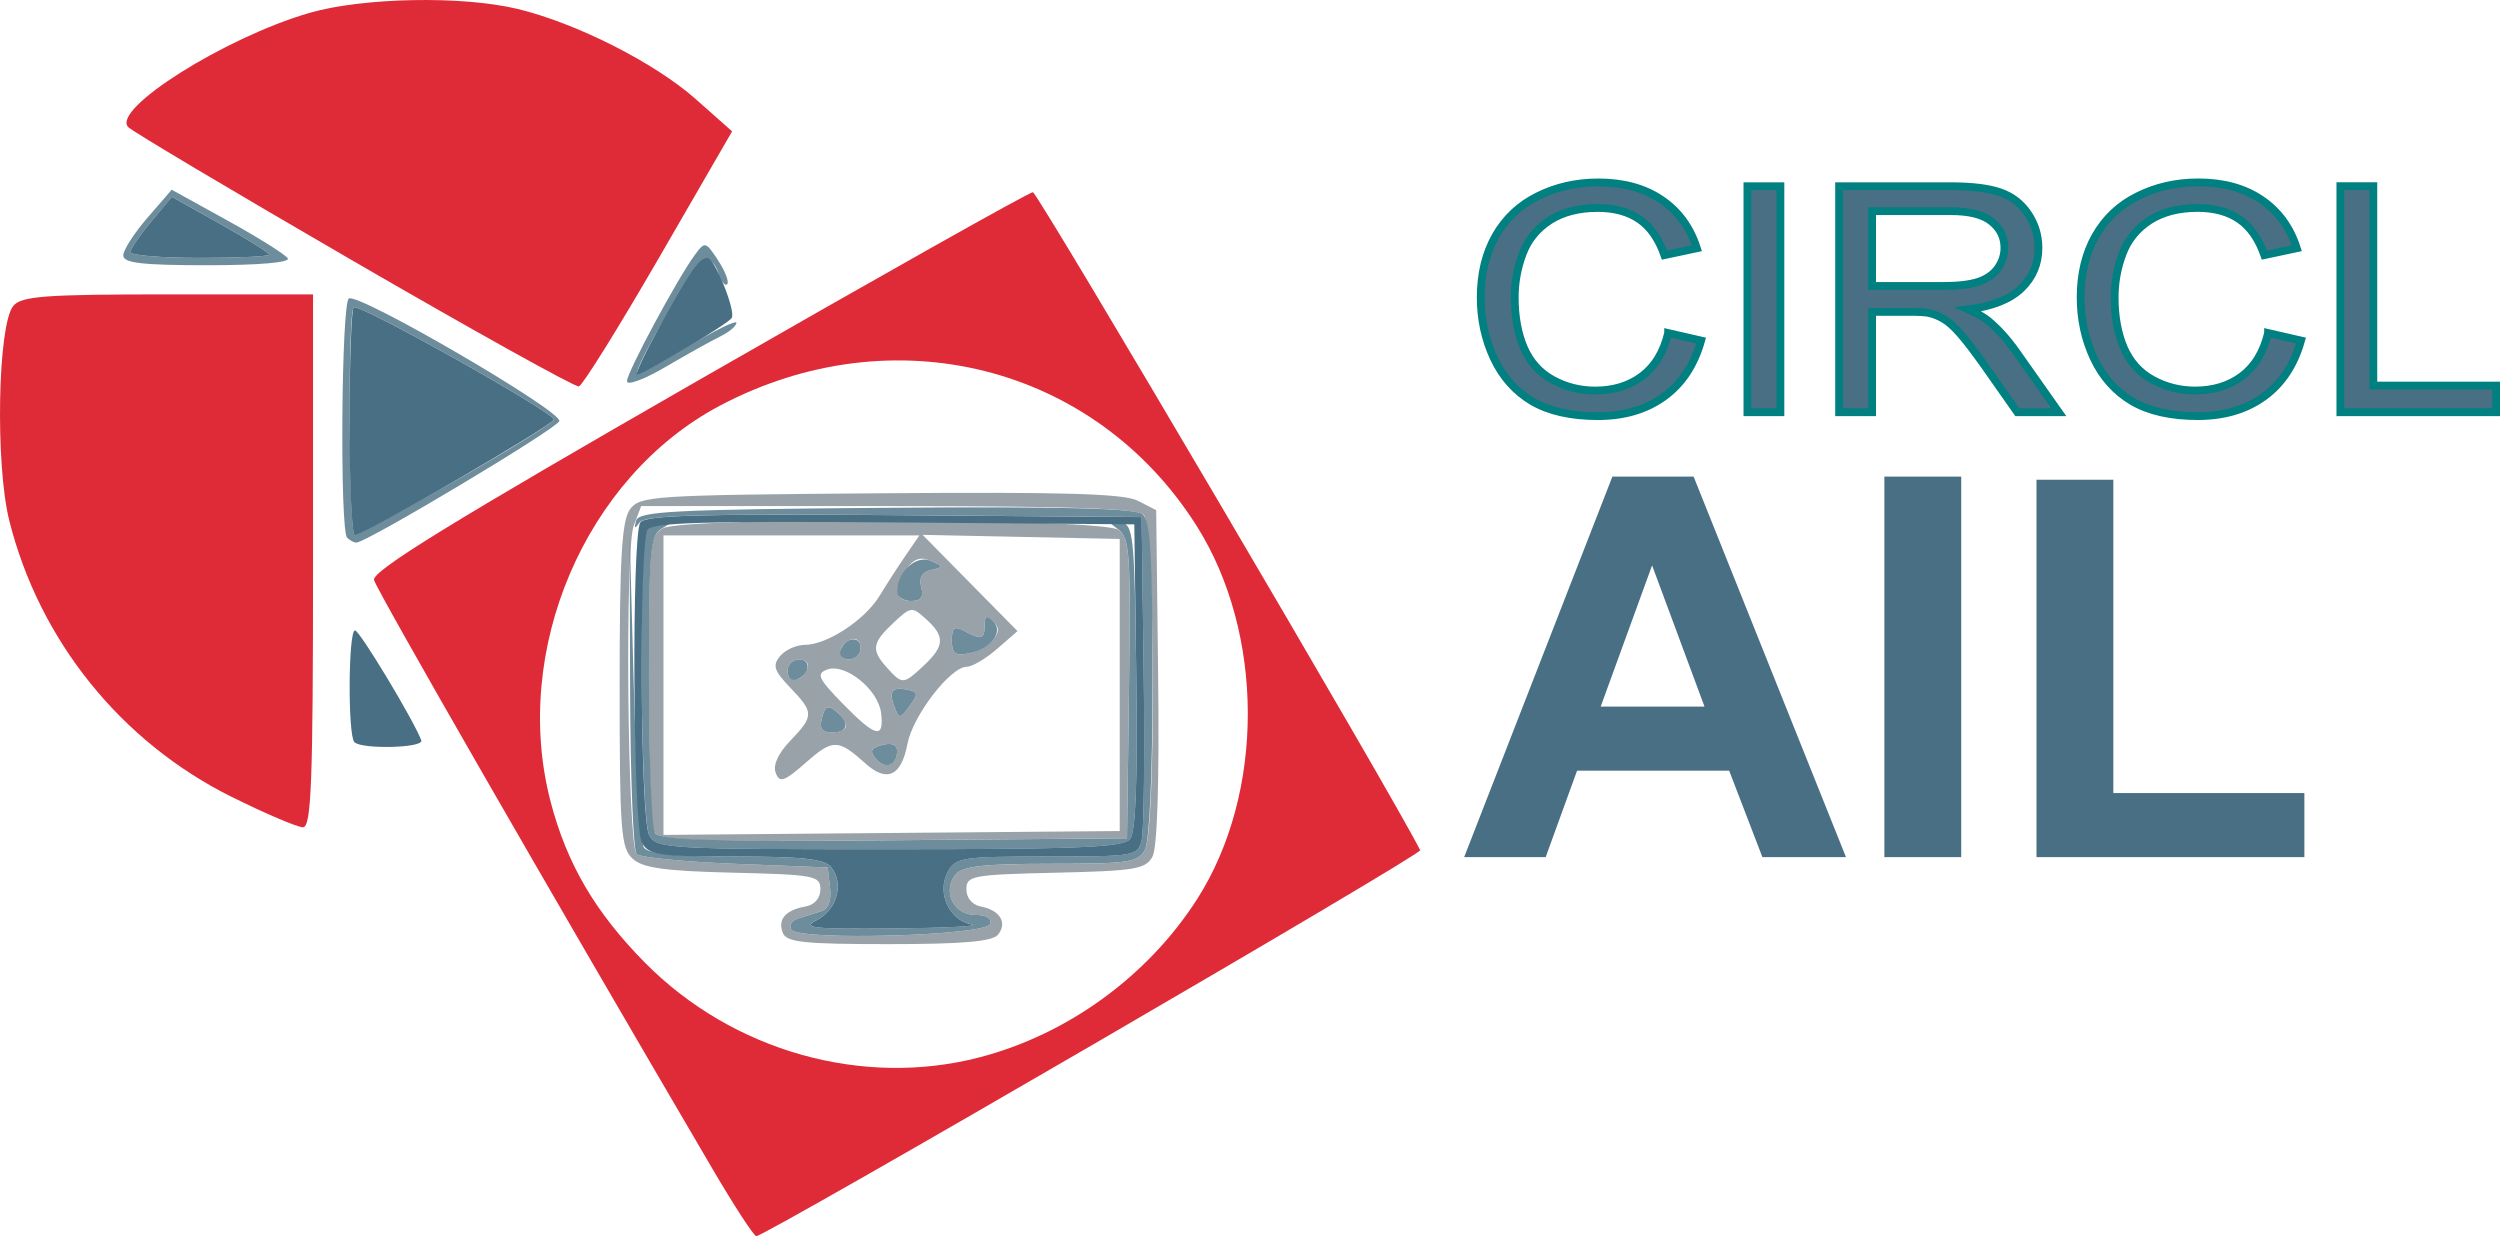
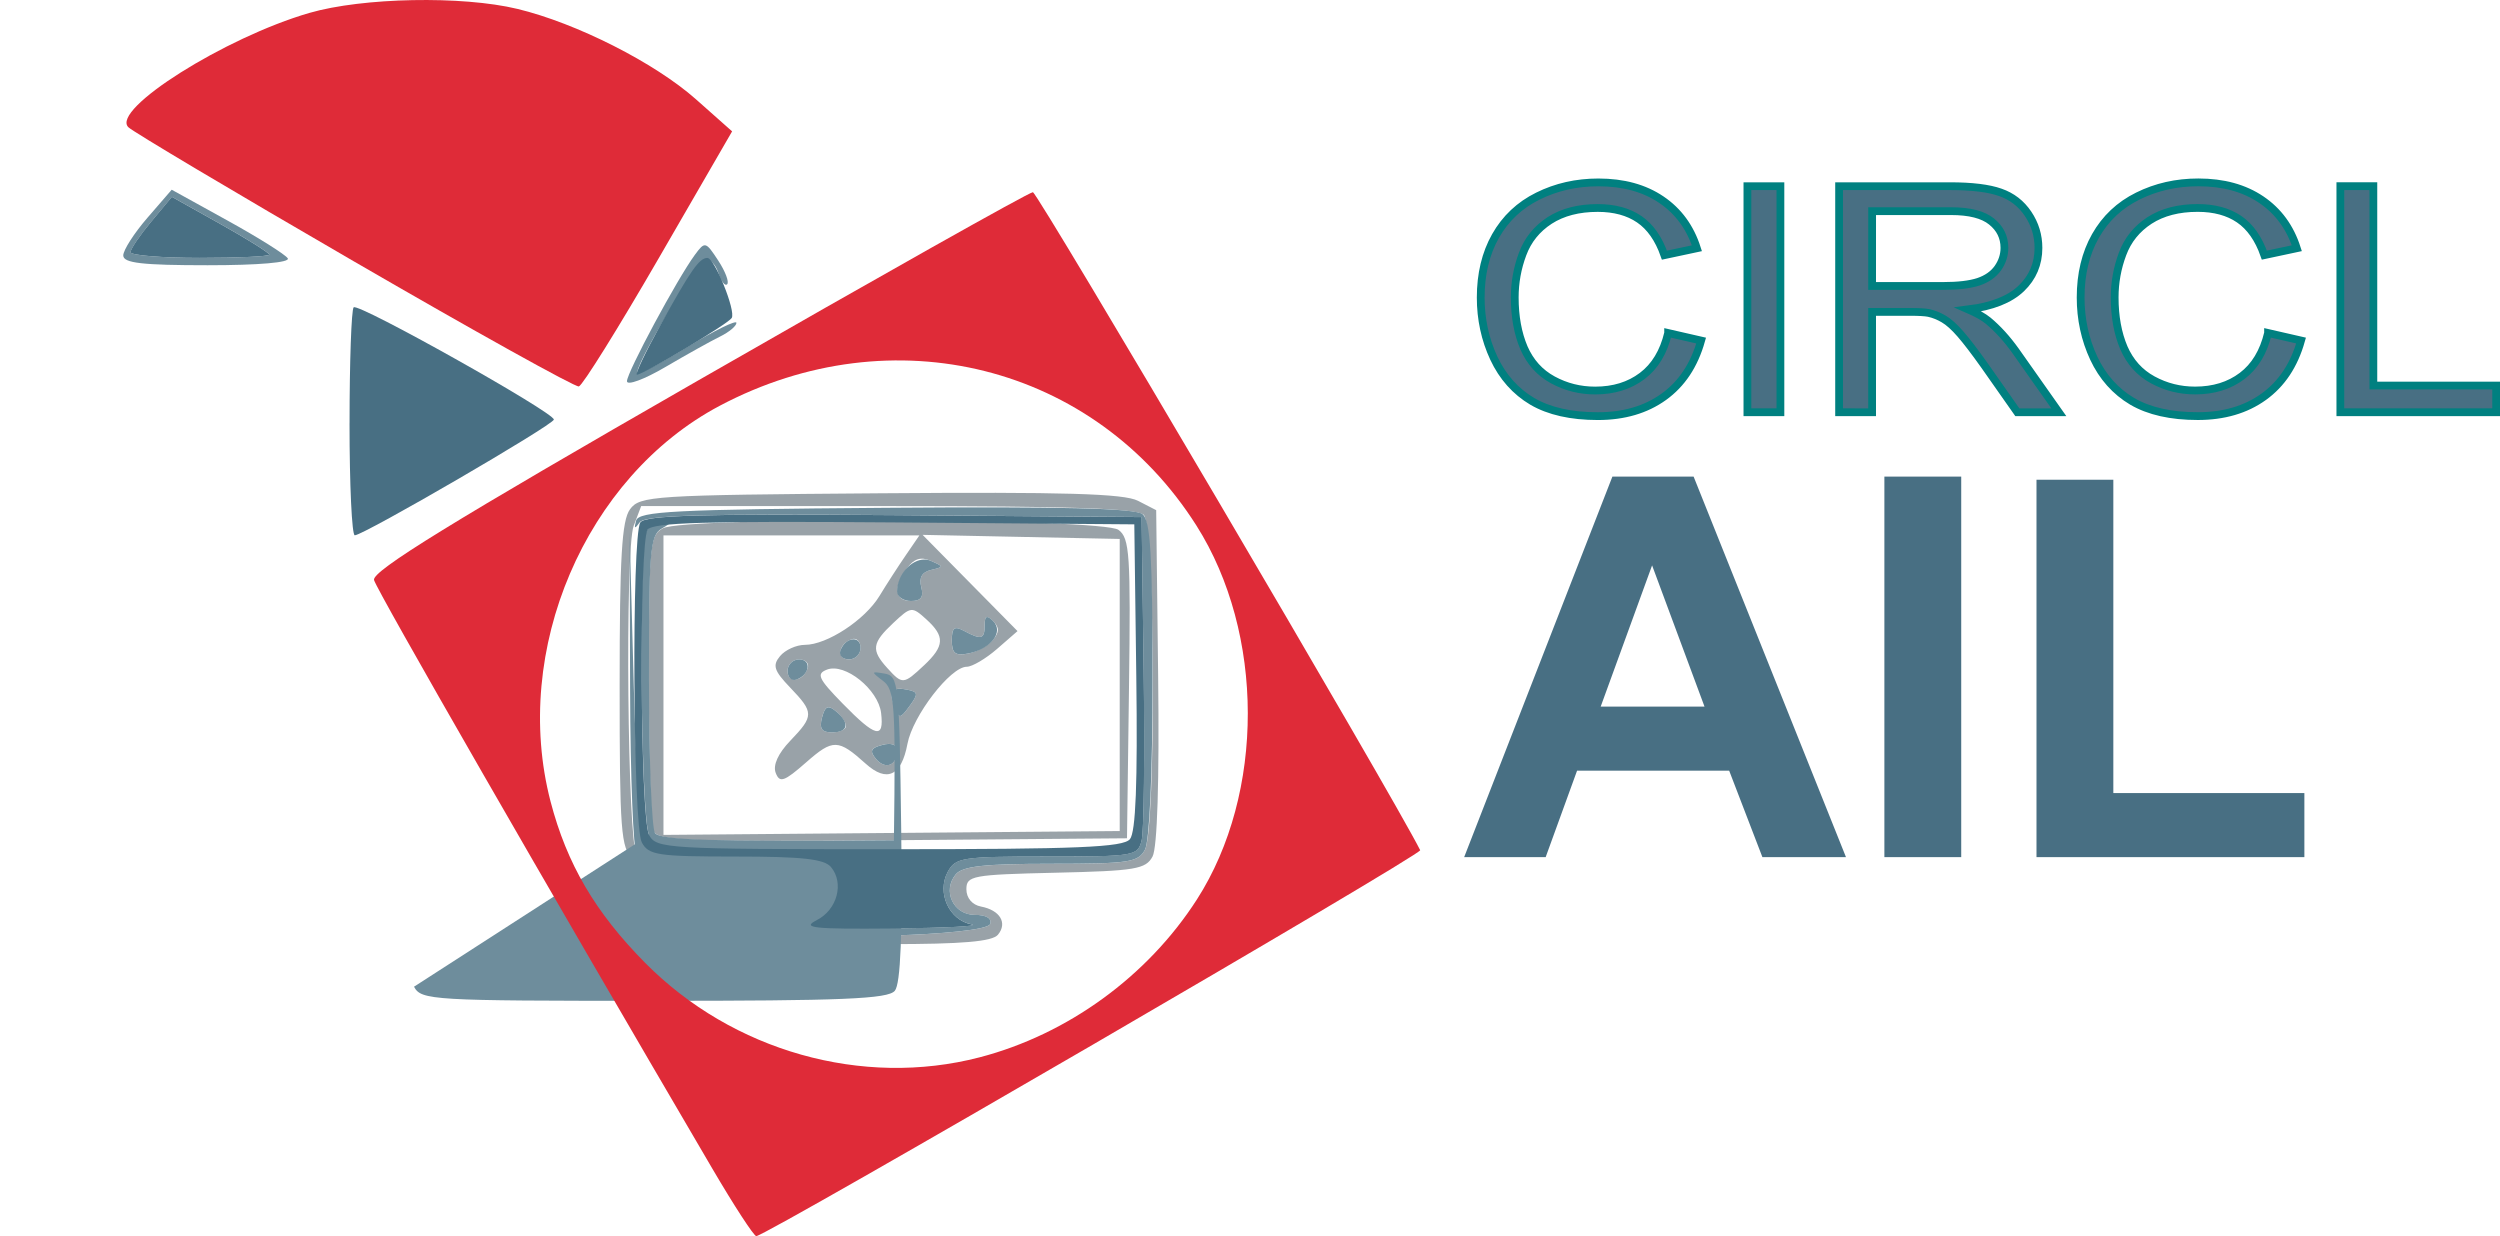
<svg xmlns="http://www.w3.org/2000/svg" width="90.608mm" height="44.801mm" viewBox="0 0 90.608 44.801" id="svg1" xml:space="preserve">
  <defs id="defs1" />
  <g id="layer1" transform="translate(-14.821,-108.661)">
    <g id="g198">
      <path style="fill:#99a2a8" d="m 43.189,142.464 c -0.188,-0.489 0.104,-0.82 0.837,-0.952 0.32,-0.058 0.529,-0.304 0.529,-0.621 0,-0.491 -0.209,-0.53 -3.164,-0.601 -2.47,-0.059 -3.268,-0.169 -3.638,-0.504 -0.429,-0.388 -0.474,-0.992 -0.474,-6.291 0,-4.643 0.078,-5.968 0.375,-6.375 0.356,-0.488 0.811,-0.517 9.062,-0.581 6.666,-0.052 8.841,0.011 9.348,0.272 l 0.661,0.34 0.071,6.02 c 0.045,3.792 -0.03,6.21 -0.203,6.533 -0.245,0.458 -0.622,0.521 -3.511,0.587 -3.027,0.07 -3.236,0.108 -3.236,0.6 0,0.316 0.211,0.566 0.529,0.626 0.69,0.131 0.968,0.595 0.614,1.022 -0.205,0.247 -1.289,0.34 -3.962,0.34 -3.097,0 -3.705,-0.066 -3.839,-0.415 z m 7.518,-0.313 c 0.068,-0.206 -0.141,-0.331 -0.556,-0.331 -0.777,0 -1.187,-0.87 -0.691,-1.468 0.246,-0.296 1.036,-0.384 3.452,-0.384 2.827,0 3.16,-0.05 3.407,-0.512 0.406,-0.758 0.366,-11.725 -0.044,-12.135 -0.234,-0.234 -2.659,-0.318 -9.267,-0.318 h -8.949 l -0.272,0.717 c -0.322,0.846 -0.224,11.563 0.108,11.896 0.121,0.121 1.728,0.279 3.572,0.352 l 3.353,0.132 0.084,0.729 c 0.056,0.483 -0.056,0.773 -0.331,0.86 -0.228,0.072 -0.601,0.189 -0.828,0.261 -0.228,0.072 -0.337,0.254 -0.244,0.404 0.256,0.415 7.065,0.222 7.207,-0.204 z m -12.208,-3.391 c -0.089,-0.232 -0.162,-2.73 -0.162,-5.551 0,-4.8 0.033,-5.146 0.512,-5.402 0.787,-0.421 15.927,-0.368 16.509,0.058 0.407,0.297 0.446,0.889 0.381,5.755 l -0.072,5.423 -8.503,0.07 c -7.581,0.062 -8.521,0.024 -8.665,-0.352 z m 16.904,-5.274 v -5.292 l -3.572,-0.074 -3.572,-0.074 1.72,1.744 1.72,1.744 -0.742,0.646 c -0.408,0.355 -0.902,0.646 -1.097,0.646 -0.591,0 -1.959,1.778 -2.15,2.794 -0.218,1.164 -0.742,1.413 -1.514,0.719 -0.997,-0.897 -1.185,-0.901 -2.152,-0.053 -0.804,0.706 -0.965,0.762 -1.109,0.387 -0.107,-0.279 0.086,-0.704 0.528,-1.165 0.863,-0.901 0.863,-1.023 -0.006,-1.93 -0.586,-0.612 -0.646,-0.8 -0.364,-1.139 0.186,-0.224 0.591,-0.407 0.9,-0.407 0.8,-0.001 2.176,-0.903 2.703,-1.772 0.247,-0.407 0.674,-1.068 0.948,-1.468 l 0.499,-0.728 h -4.638 -4.638 v 5.428 5.428 l 8.268,-0.07 8.268,-0.07 z m -8.07,2.39 c 0,-0.227 -0.194,-0.306 -0.535,-0.217 -0.418,0.109 -0.469,0.219 -0.235,0.501 0.34,0.41 0.769,0.251 0.769,-0.285 z m -1.852,-0.903 c 0,-0.128 -0.164,-0.368 -0.365,-0.535 -0.286,-0.238 -0.395,-0.188 -0.504,0.232 -0.104,0.399 -0.011,0.535 0.365,0.535 0.277,0 0.504,-0.104 0.504,-0.232 z m 1.274,-0.469 c -0.102,-0.856 -1.309,-1.825 -1.96,-1.575 -0.398,0.153 -0.319,0.324 0.562,1.227 1.201,1.23 1.512,1.308 1.398,0.348 z m 0.967,-0.843 c -0.573,-0.119 -0.704,0.048 -0.485,0.618 0.172,0.447 0.2,0.446 0.549,-0.028 0.32,-0.435 0.311,-0.512 -0.063,-0.59 z m -3.625,-0.787 c 0.058,-0.173 -0.084,-0.314 -0.314,-0.314 -0.23,0 -0.419,0.189 -0.419,0.419 0,0.467 0.57,0.386 0.733,-0.105 z m 4.211,-0.096 c 0.751,-0.706 0.768,-1.054 0.08,-1.676 -0.516,-0.467 -0.551,-0.463 -1.191,0.137 -0.775,0.728 -0.809,0.98 -0.221,1.63 0.551,0.608 0.589,0.606 1.331,-0.091 z m -2.298,-0.637 c 0,-0.23 -0.141,-0.372 -0.314,-0.314 -0.491,0.164 -0.572,0.733 -0.105,0.733 0.23,0 0.419,-0.189 0.419,-0.419 z m 4.796,-0.283 c 0.238,-0.287 0.24,-0.453 0.008,-0.685 -0.232,-0.232 -0.306,-0.197 -0.306,0.143 0,0.513 -0.119,0.546 -0.745,0.211 -0.355,-0.19 -0.446,-0.12 -0.446,0.348 0,0.463 0.124,0.562 0.587,0.474 0.323,-0.062 0.729,-0.283 0.902,-0.491 z m -2.596,-1.92 c -0.089,-0.341 0.026,-0.543 0.355,-0.621 0.468,-0.111 0.468,-0.124 -0.014,-0.332 -0.358,-0.155 -0.604,-0.076 -0.86,0.274 -0.506,0.692 -0.445,1.183 0.146,1.183 0.366,0 0.468,-0.138 0.372,-0.505 z" id="path172" />
      <path style="fill:#6e8d9c" d="m 19.288,117.92 c 0,-0.194 0.395,-0.81 0.878,-1.368 l 0.878,-1.015 2.026,1.119 c 1.115,0.615 2.096,1.231 2.181,1.368 0.093,0.151 -1.056,0.25 -2.904,0.25 -2.372,0 -3.058,-0.079 -3.058,-0.353 z m 5.292,-0.031 c 0,-0.066 -0.794,-0.563 -1.764,-1.106 l -1.764,-0.987 -0.749,0.898 c -0.412,0.494 -0.749,0.991 -0.749,1.106 0,0.115 1.131,0.208 2.514,0.208 1.382,0 2.514,-0.054 2.514,-0.119 z" id="path108" />
      <path style="fill:#6e8d9c" d="m 37.544,122.478 c 0,-0.322 1.827,-3.721 2.462,-4.582 0.364,-0.493 0.391,-0.486 0.845,0.207 0.258,0.394 0.404,0.78 0.325,0.86 -0.079,0.079 -0.224,-0.11 -0.323,-0.42 -0.098,-0.31 -0.318,-0.518 -0.487,-0.463 -0.324,0.106 -2.602,3.94 -2.439,4.103 0.052,0.052 0.88,-0.382 1.84,-0.966 0.96,-0.583 1.745,-0.968 1.745,-0.855 0,0.113 -0.268,0.337 -0.595,0.497 -0.327,0.16 -1.22,0.658 -1.984,1.106 -0.764,0.448 -1.389,0.679 -1.389,0.512 z" id="path92" />
-       <path style="fill:#6e8d9c" d="m 27.402,128.15 c -0.269,-0.269 -0.21,-8.503 0.062,-8.671 0.351,-0.217 7.741,4.088 7.629,4.444 -0.087,0.274 -6.988,4.404 -7.358,4.404 -0.086,0 -0.235,-0.079 -0.332,-0.176 z m 3.982,-2.101 c 1.933,-1.107 3.513,-2.089 3.512,-2.183 -0.004,-0.265 -7.088,-4.236 -7.256,-4.068 -0.221,0.221 -0.181,8.263 0.041,8.263 0.104,0 1.771,-0.906 3.704,-2.012 z" id="path90" />
      <path id="path88" style="fill:#6e8d9c" d="m 48.323,128.939 c -0.477,-3.3e-4 -0.99,0.552 -0.99,1.158 -10e-7,0.19 0.227,0.346 0.504,0.346 0.366,0 0.468,-0.139 0.373,-0.505 -0.089,-0.341 0.026,-0.542 0.356,-0.62 0.468,-0.111 0.467,-0.124 -0.014,-0.332 -0.074,-0.032 -0.151,-0.047 -0.229,-0.047 z m 2.271,2.086 c -0.062,0.005 -0.085,0.1 -0.085,0.291 0,0.513 -0.119,0.547 -0.745,0.211 -0.355,-0.19 -0.445,-0.12 -0.445,0.348 0,0.463 0.123,0.562 0.587,0.473 0.826,-0.158 1.307,-0.779 0.91,-1.176 -0.101,-0.102 -0.173,-0.152 -0.221,-0.148 z m -4.843,0.806 c -0.173,7.2e-4 -0.384,0.147 -0.473,0.415 -0.058,0.173 0.084,0.314 0.314,0.314 0.23,0 0.419,-0.189 0.419,-0.419 0,-0.212 -0.117,-0.311 -0.26,-0.31 z m -1.967,0.729 c -0.23,0 -0.419,0.188 -0.419,0.419 0,0.23 0.141,0.372 0.314,0.314 0.491,-0.164 0.572,-0.733 0.105,-0.733 z m 3.626,1.065 c -0.3,0.009 -0.343,0.208 -0.172,0.654 0.172,0.447 0.2,0.446 0.549,-0.028 0.32,-0.435 0.312,-0.512 -0.063,-0.59 -0.125,-0.026 -0.23,-0.038 -0.314,-0.036 z m -2.565,0.672 c -0.102,0.006 -0.167,0.125 -0.232,0.374 -0.104,0.399 -0.011,0.535 0.365,0.535 0.592,0 0.654,-0.34 0.14,-0.767 -0.116,-0.097 -0.203,-0.146 -0.273,-0.142 z m 2.182,1.327 c -0.066,0.002 -0.142,0.013 -0.227,0.036 -0.418,0.109 -0.469,0.219 -0.235,0.502 0.34,0.41 0.769,0.25 0.769,-0.285 0,-0.171 -0.109,-0.257 -0.307,-0.252 z" />
-       <path style="fill:#6e8d9c" d="m 38.347,138.928 c -0.292,-0.546 -0.393,-10.248 -0.113,-10.976 0.088,-0.23 0.356,-0.415 0.595,-0.41 0.386,0.007 0.382,0.038 -0.028,0.278 -0.416,0.243 -0.463,0.794 -0.459,5.482 0.002,2.867 0.1,5.363 0.216,5.547 0.165,0.261 2.078,0.319 8.661,0.265 l 8.449,-0.07 0.072,-5.423 c 0.065,-4.93 0.029,-5.456 -0.397,-5.778 -0.44,-0.333 -0.436,-0.349 0.06,-0.262 0.507,0.089 0.532,0.33 0.601,5.612 0.05,3.848 -0.02,5.629 -0.231,5.884 -0.245,0.296 -1.895,0.364 -8.727,0.364 -8.059,0 -8.437,-0.022 -8.699,-0.512 z" id="path71" />
+       <path style="fill:#6e8d9c" d="m 38.347,138.928 c -0.292,-0.546 -0.393,-10.248 -0.113,-10.976 0.088,-0.23 0.356,-0.415 0.595,-0.41 0.386,0.007 0.382,0.038 -0.028,0.278 -0.416,0.243 -0.463,0.794 -0.459,5.482 0.002,2.867 0.1,5.363 0.216,5.547 0.165,0.261 2.078,0.319 8.661,0.265 c 0.065,-4.93 0.029,-5.456 -0.397,-5.778 -0.44,-0.333 -0.436,-0.349 0.06,-0.262 0.507,0.089 0.532,0.33 0.601,5.612 0.05,3.848 -0.02,5.629 -0.231,5.884 -0.245,0.296 -1.895,0.364 -8.727,0.364 -8.059,0 -8.437,-0.022 -8.699,-0.512 z" id="path71" />
      <path style="fill:#6e8d9c" d="m 43.501,142.355 c -0.093,-0.151 0.017,-0.333 0.244,-0.404 0.228,-0.072 0.6,-0.189 0.828,-0.261 0.275,-0.087 0.386,-0.377 0.331,-0.86 l -0.084,-0.729 -3.353,-0.132 c -1.844,-0.073 -3.451,-0.231 -3.572,-0.352 -0.121,-0.121 -0.227,-2.8 -0.237,-5.953 l -0.018,-5.733 0.15,5.556 c 0.083,3.056 0.247,5.705 0.364,5.887 0.151,0.234 1.13,0.331 3.341,0.331 2.404,0 3.2,0.088 3.444,0.382 0.483,0.582 0.223,1.549 -0.517,1.922 -0.563,0.284 -0.148,0.329 2.778,0.301 1.892,-0.018 3.165,-0.085 2.829,-0.149 -0.813,-0.155 -1.264,-1.145 -0.863,-1.895 0.282,-0.528 0.507,-0.563 3.594,-0.563 3.195,0 3.297,-0.018 3.439,-0.595 0.08,-0.327 0.112,-3.096 0.071,-6.152 l -0.075,-5.556 -8.978,-0.07 c -6.997,-0.054 -9.03,0.004 -9.214,0.265 -0.177,0.251 -0.209,0.235 -0.128,-0.063 0.093,-0.341 1.366,-0.407 9.051,-0.467 6.379,-0.05 9.046,0.017 9.305,0.231 0.286,0.237 0.362,1.496 0.362,5.974 0,3.405 -0.11,5.878 -0.274,6.185 -0.247,0.462 -0.58,0.512 -3.407,0.512 -2.416,0 -3.206,0.088 -3.452,0.384 -0.496,0.597 -0.086,1.468 0.691,1.468 0.415,0 0.624,0.125 0.556,0.331 -0.142,0.426 -6.95,0.619 -7.207,0.204 z" id="path66" />
      <path style="fill:#df2b38" d="m 27.662,118.143 c -4.344,-2.518 -8.029,-4.711 -8.19,-4.872 -0.641,-0.641 3.497,-3.253 6.563,-4.142 1.93,-0.559 5.534,-0.629 7.541,-0.145 2.141,0.516 4.977,1.953 6.469,3.276 l 1.31,1.162 -2.658,4.595 c -1.462,2.527 -2.766,4.62 -2.897,4.65 -0.132,0.03 -3.793,-2.005 -8.137,-4.524 z" id="path198" />
-       <path style="fill:#df2b38;fill-opacity:1" d="m 23.221,137.545 c -4.013,-1.995 -6.97,-5.665 -8.062,-10.009 -0.515,-2.049 -0.421,-7.108 0.146,-7.791 0.291,-0.351 1.151,-0.415 5.603,-0.415 h 5.259 v 9.657 c 0,8.049 -0.061,9.657 -0.366,9.657 -0.201,0 -1.362,-0.495 -2.58,-1.1 z" id="path197" />
      <path style="fill:#df2b38;fill-opacity:1" d="m 40.638,151.015 c -5.989,-10.214 -12.175,-20.976 -12.261,-21.333 -0.079,-0.324 2.796,-2.094 11.765,-7.242 6.528,-3.747 11.979,-6.813 12.114,-6.813 0.172,0 13.042,21.863 14.037,23.848 0.078,0.156 -23.715,13.987 -24.062,13.987 -0.087,0 -0.804,-1.101 -1.593,-2.447 z m 9.687,-4.033 c 3.191,-0.831 6.089,-2.937 7.877,-5.723 2.466,-3.843 2.457,-9.647 -0.02,-13.552 -3.693,-5.821 -11.007,-7.658 -17.275,-4.34 -4.873,2.58 -7.559,8.863 -6.132,14.343 0.589,2.26 1.624,4.025 3.428,5.848 3.17,3.201 7.874,4.53 12.122,3.424 z" id="path3" />
      <path style="fill:#486f83" d="m 19.552,117.8 c 0,-0.115 0.337,-0.612 0.749,-1.106 l 0.749,-0.898 1.764,0.987 c 0.97,0.543 1.764,1.04 1.764,1.106 0,0.066 -1.131,0.119 -2.514,0.119 -1.382,0 -2.514,-0.094 -2.514,-0.208 z" id="path196" />
      <path style="fill:#486f83" d="m 38.75,120.456 c 1.112,-2.012 1.416,-2.447 1.709,-2.447 0.26,0 1.038,1.92 0.882,2.177 -0.129,0.212 -3.211,2.056 -3.437,2.056 -0.077,0 0.303,-0.804 0.846,-1.786 z" id="path190" />
      <path style="fill:#486f83" d="m 27.49,124.005 c 0,-2.231 0.067,-4.124 0.149,-4.206 0.168,-0.168 7.252,3.803 7.256,4.068 0.003,0.183 -6.898,4.195 -7.216,4.195 -0.104,0 -0.19,-1.826 -0.19,-4.057 z" id="path189" />
-       <path style="fill:#486f83" d="m 27.666,135.559 c -0.244,-0.244 -0.223,-4.058 0.022,-4.051 0.169,0.005 2.143,3.28 2.403,3.988 0.101,0.273 -2.156,0.332 -2.425,0.063 z" id="path188" />
      <path style="fill:#486f83" d="m 44.423,142.009 c 0.74,-0.373 1,-1.34 0.517,-1.922 -0.244,-0.294 -1.041,-0.382 -3.451,-0.382 -2.827,0 -3.16,-0.05 -3.407,-0.512 -0.324,-0.605 -0.372,-11.094 -0.054,-11.596 0.166,-0.261 2.184,-0.319 9.19,-0.265 l 8.978,0.07 0.075,5.556 c 0.041,3.056 0.009,5.824 -0.071,6.152 -0.142,0.578 -0.244,0.595 -3.439,0.595 -3.087,0 -3.312,0.035 -3.594,0.563 -0.401,0.749 0.05,1.739 0.863,1.895 0.336,0.064 -0.938,0.131 -2.829,0.149 -2.926,0.027 -3.341,-0.018 -2.778,-0.301 z m 11.35,-2.934 c 0.211,-0.254 0.281,-2.037 0.231,-5.887 l -0.072,-5.523 -8.713,-0.07 c -6.795,-0.054 -8.76,0.004 -8.926,0.265 -0.318,0.501 -0.27,10.463 0.054,11.067 0.262,0.49 0.64,0.512 8.699,0.512 6.833,0 8.482,-0.069 8.727,-0.364 z" id="path2" />
      <path d="m 75.28,120.73 1.196,0.274 q -0.376,1.336 -1.356,2.04 -0.974,0.699 -2.386,0.699 -1.461,0 -2.379,-0.536 -0.912,-0.542 -1.393,-1.565 -0.475,-1.023 -0.475,-2.196 0,-1.28 0.536,-2.23 0.542,-0.956 1.535,-1.447 0.999,-0.497 2.195,-0.497 1.356,0 2.281,0.626 0.925,0.626 1.288,1.76 l -1.177,0.251 q -0.314,-0.894 -0.912,-1.302 -0.598,-0.408 -1.504,-0.408 -1.042,0 -1.745,0.453 -0.697,0.453 -0.98,1.218 -0.284,0.76 -0.284,1.57 0,1.045 0.333,1.827 0.339,0.777 1.048,1.162 0.709,0.386 1.535,0.386 1.005,0 1.701,-0.525 0.697,-0.525 0.943,-1.559 z m 2.873,2.872 v -8.193 h 1.196 v 8.193 z m 3.323,0 v -8.193 h 4.007 q 1.208,0 1.837,0.224 0.629,0.218 1.005,0.777 0.376,0.559 0.376,1.235 0,0.872 -0.623,1.47 -0.623,0.598 -1.923,0.76 0.475,0.207 0.721,0.408 0.524,0.436 0.992,1.09 l 1.572,2.23 h -1.504 l -1.196,-1.704 q -0.524,-0.738 -0.863,-1.129 -0.339,-0.391 -0.61,-0.548 -0.265,-0.156 -0.542,-0.218 -0.203,-0.039 -0.666,-0.039 h -1.387 v 3.638 z m 1.196,-4.577 h 2.571 q 0.82,0 1.282,-0.151 0.462,-0.156 0.703,-0.492 0.24,-0.341 0.24,-0.738 0,-0.581 -0.468,-0.956 -0.462,-0.374 -1.467,-0.374 h -2.86 z m 14.351,1.704 1.196,0.274 q -0.376,1.336 -1.356,2.04 -0.974,0.699 -2.386,0.699 -1.461,0 -2.379,-0.536 -0.912,-0.542 -1.393,-1.565 -0.475,-1.023 -0.475,-2.196 0,-1.28 0.536,-2.23 0.542,-0.956 1.535,-1.447 0.999,-0.497 2.195,-0.497 1.356,0 2.281,0.626 0.925,0.626 1.288,1.76 l -1.177,0.251 q -0.314,-0.894 -0.912,-1.302 -0.598,-0.408 -1.504,-0.408 -1.042,0 -1.745,0.453 -0.697,0.453 -0.98,1.218 -0.284,0.76 -0.284,1.57 0,1.045 0.333,1.827 0.339,0.777 1.048,1.162 0.709,0.386 1.535,0.386 1.005,0 1.701,-0.525 0.697,-0.525 0.943,-1.559 z m 2.62,2.872 v -8.193 h 1.196 v 7.226 h 4.451 v 0.967 z" id="text196" style="font-size:11.289px;line-height:1.25;font-family:Arial;-inkscape-font-specification:Arial;word-spacing:0px;fill:#486f83;fill-opacity:1;stroke:teal;stroke-width:0.282" aria-label="CIRCL" />
      <path style="font-weight:bold;font-size:12.7px;line-height:1.25;font-family:Arial;-inkscape-font-specification:Arial;word-spacing:0px;fill:#486f83;fill-opacity:1;stroke-width:0.401" d="m 81.725,139.726 h -3.029 l -1.204,-3.133 H 71.979 l -1.138,3.133 H 67.887 l 5.372,-13.791 h 2.944 z m -5.127,-5.456 -1.9,-5.118 -1.863,5.118 z m 6.519,5.456 v -13.791 h 2.785 v 13.791 z m 5.513,0 v -13.678 h 2.785 v 11.355 h 6.924 v 2.324 z" id="text197" aria-label="AIL" />
    </g>
  </g>
</svg>